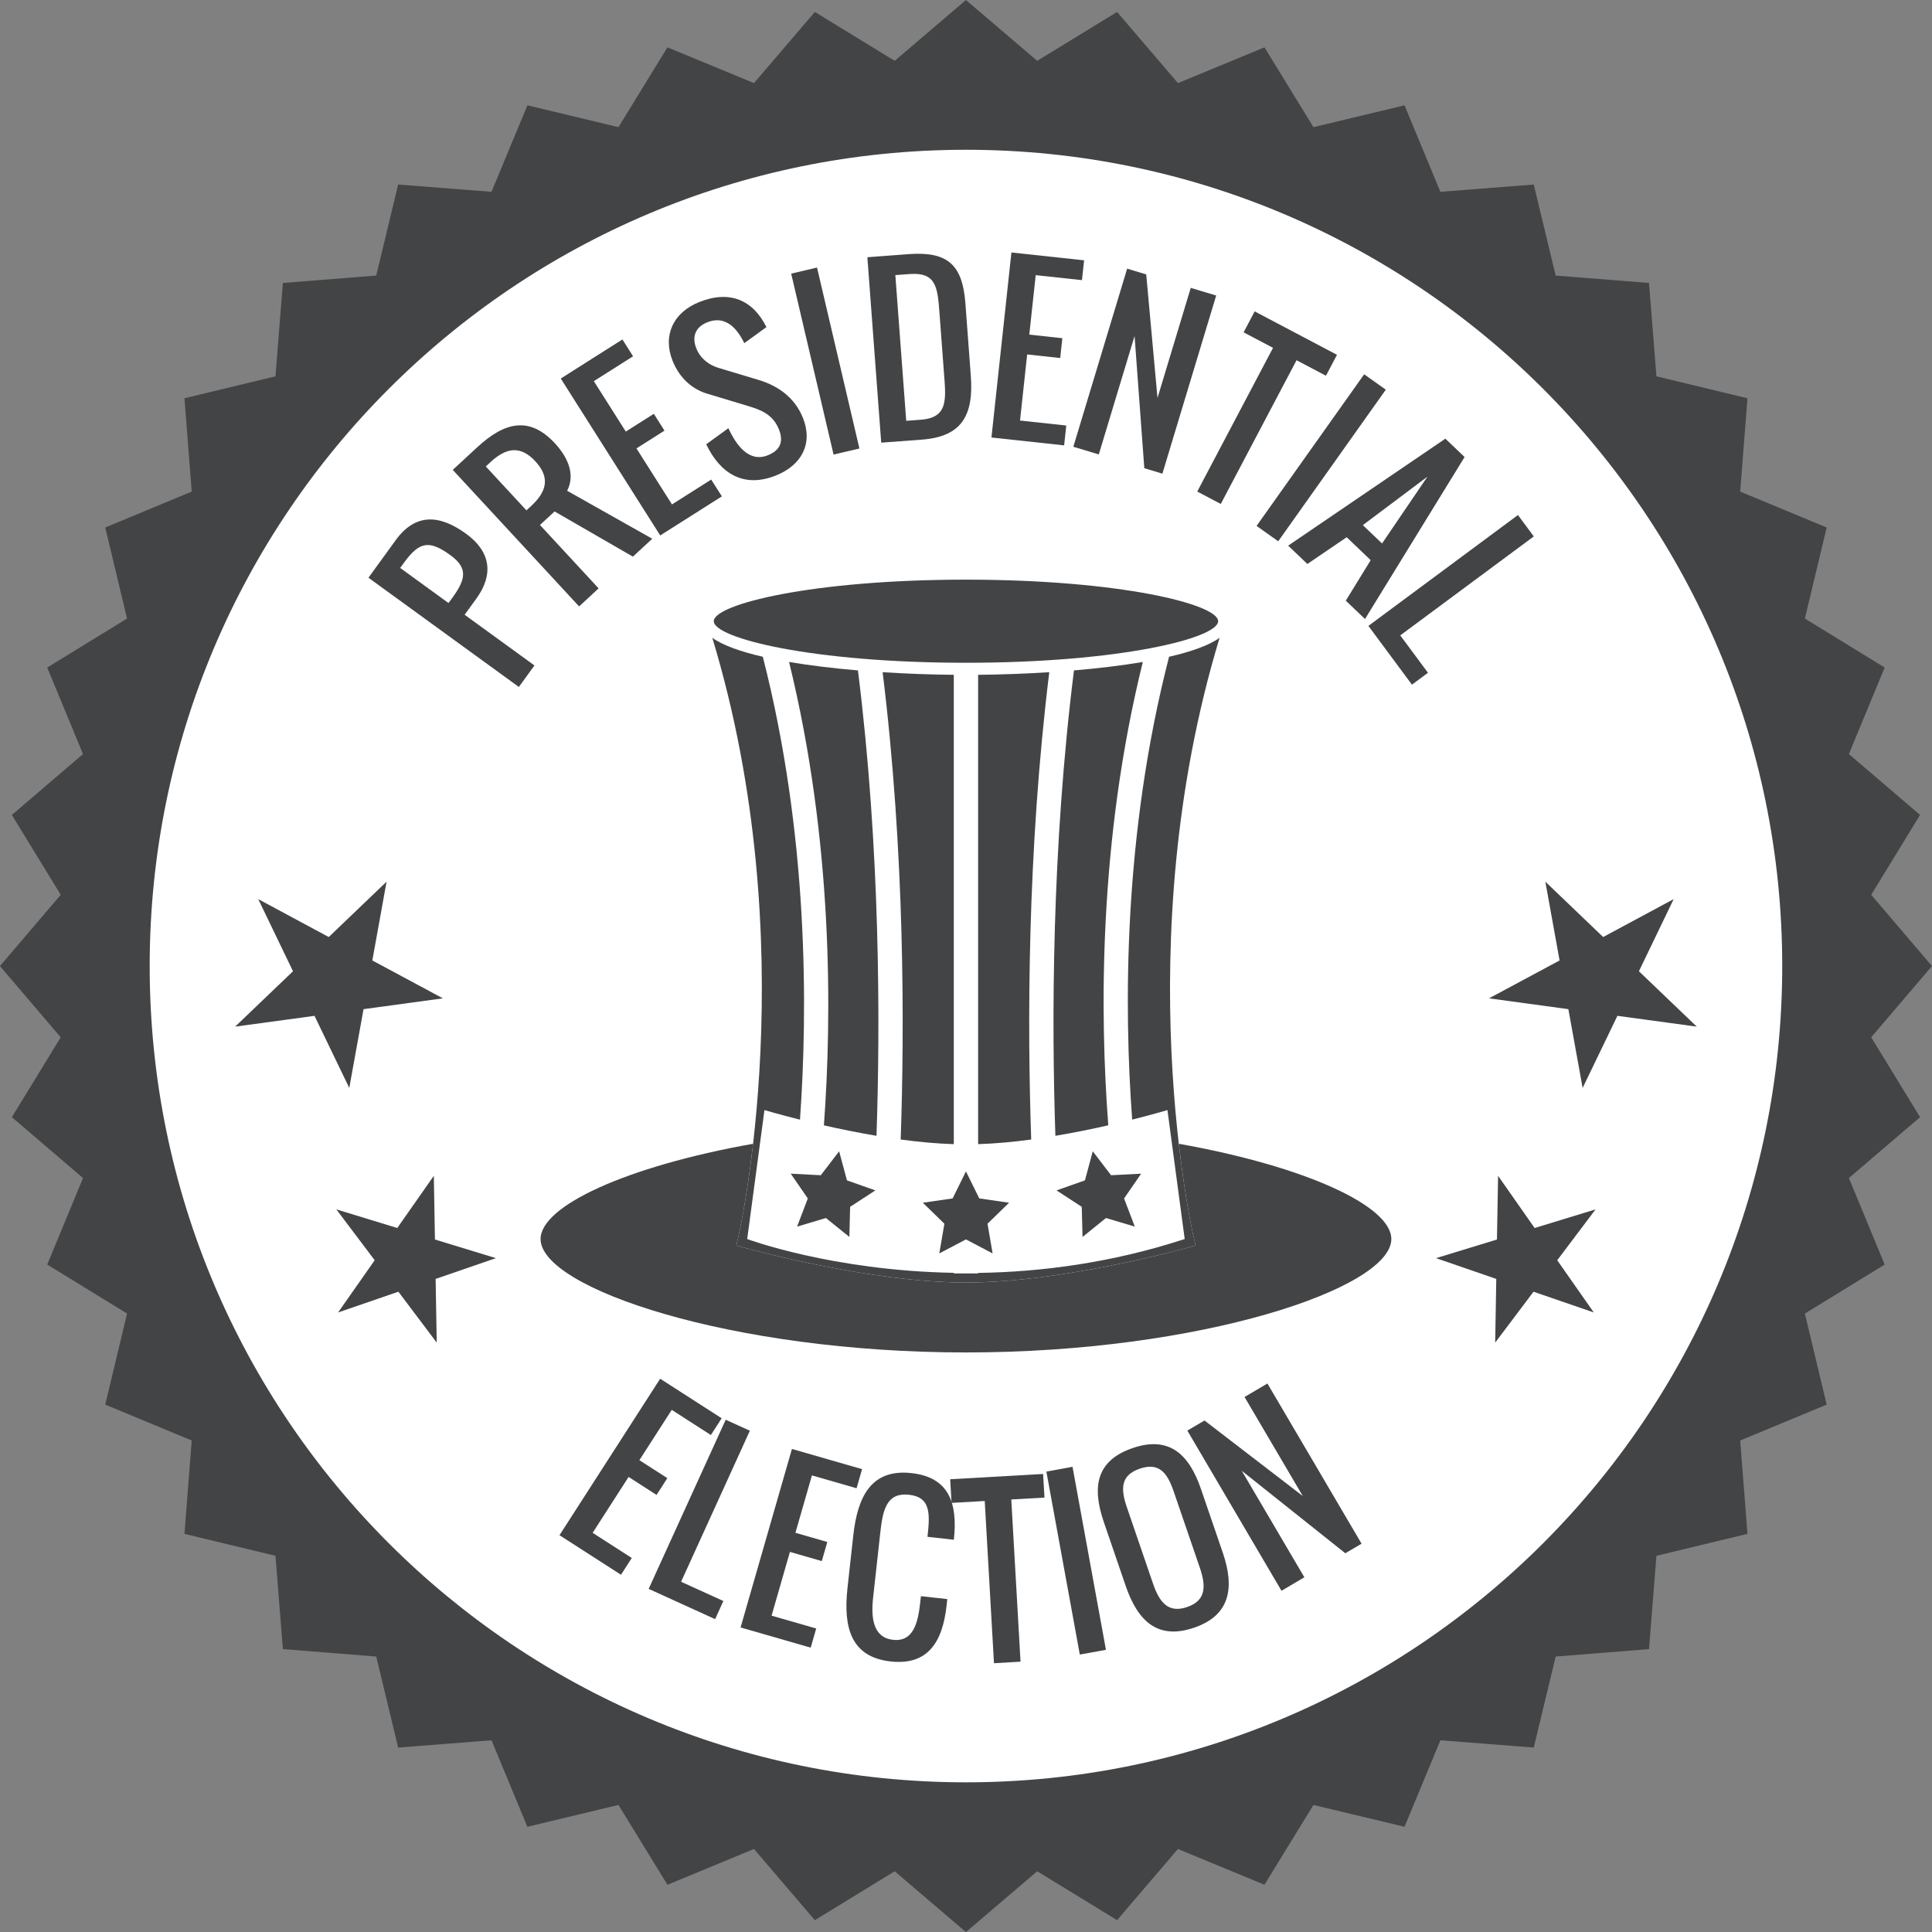
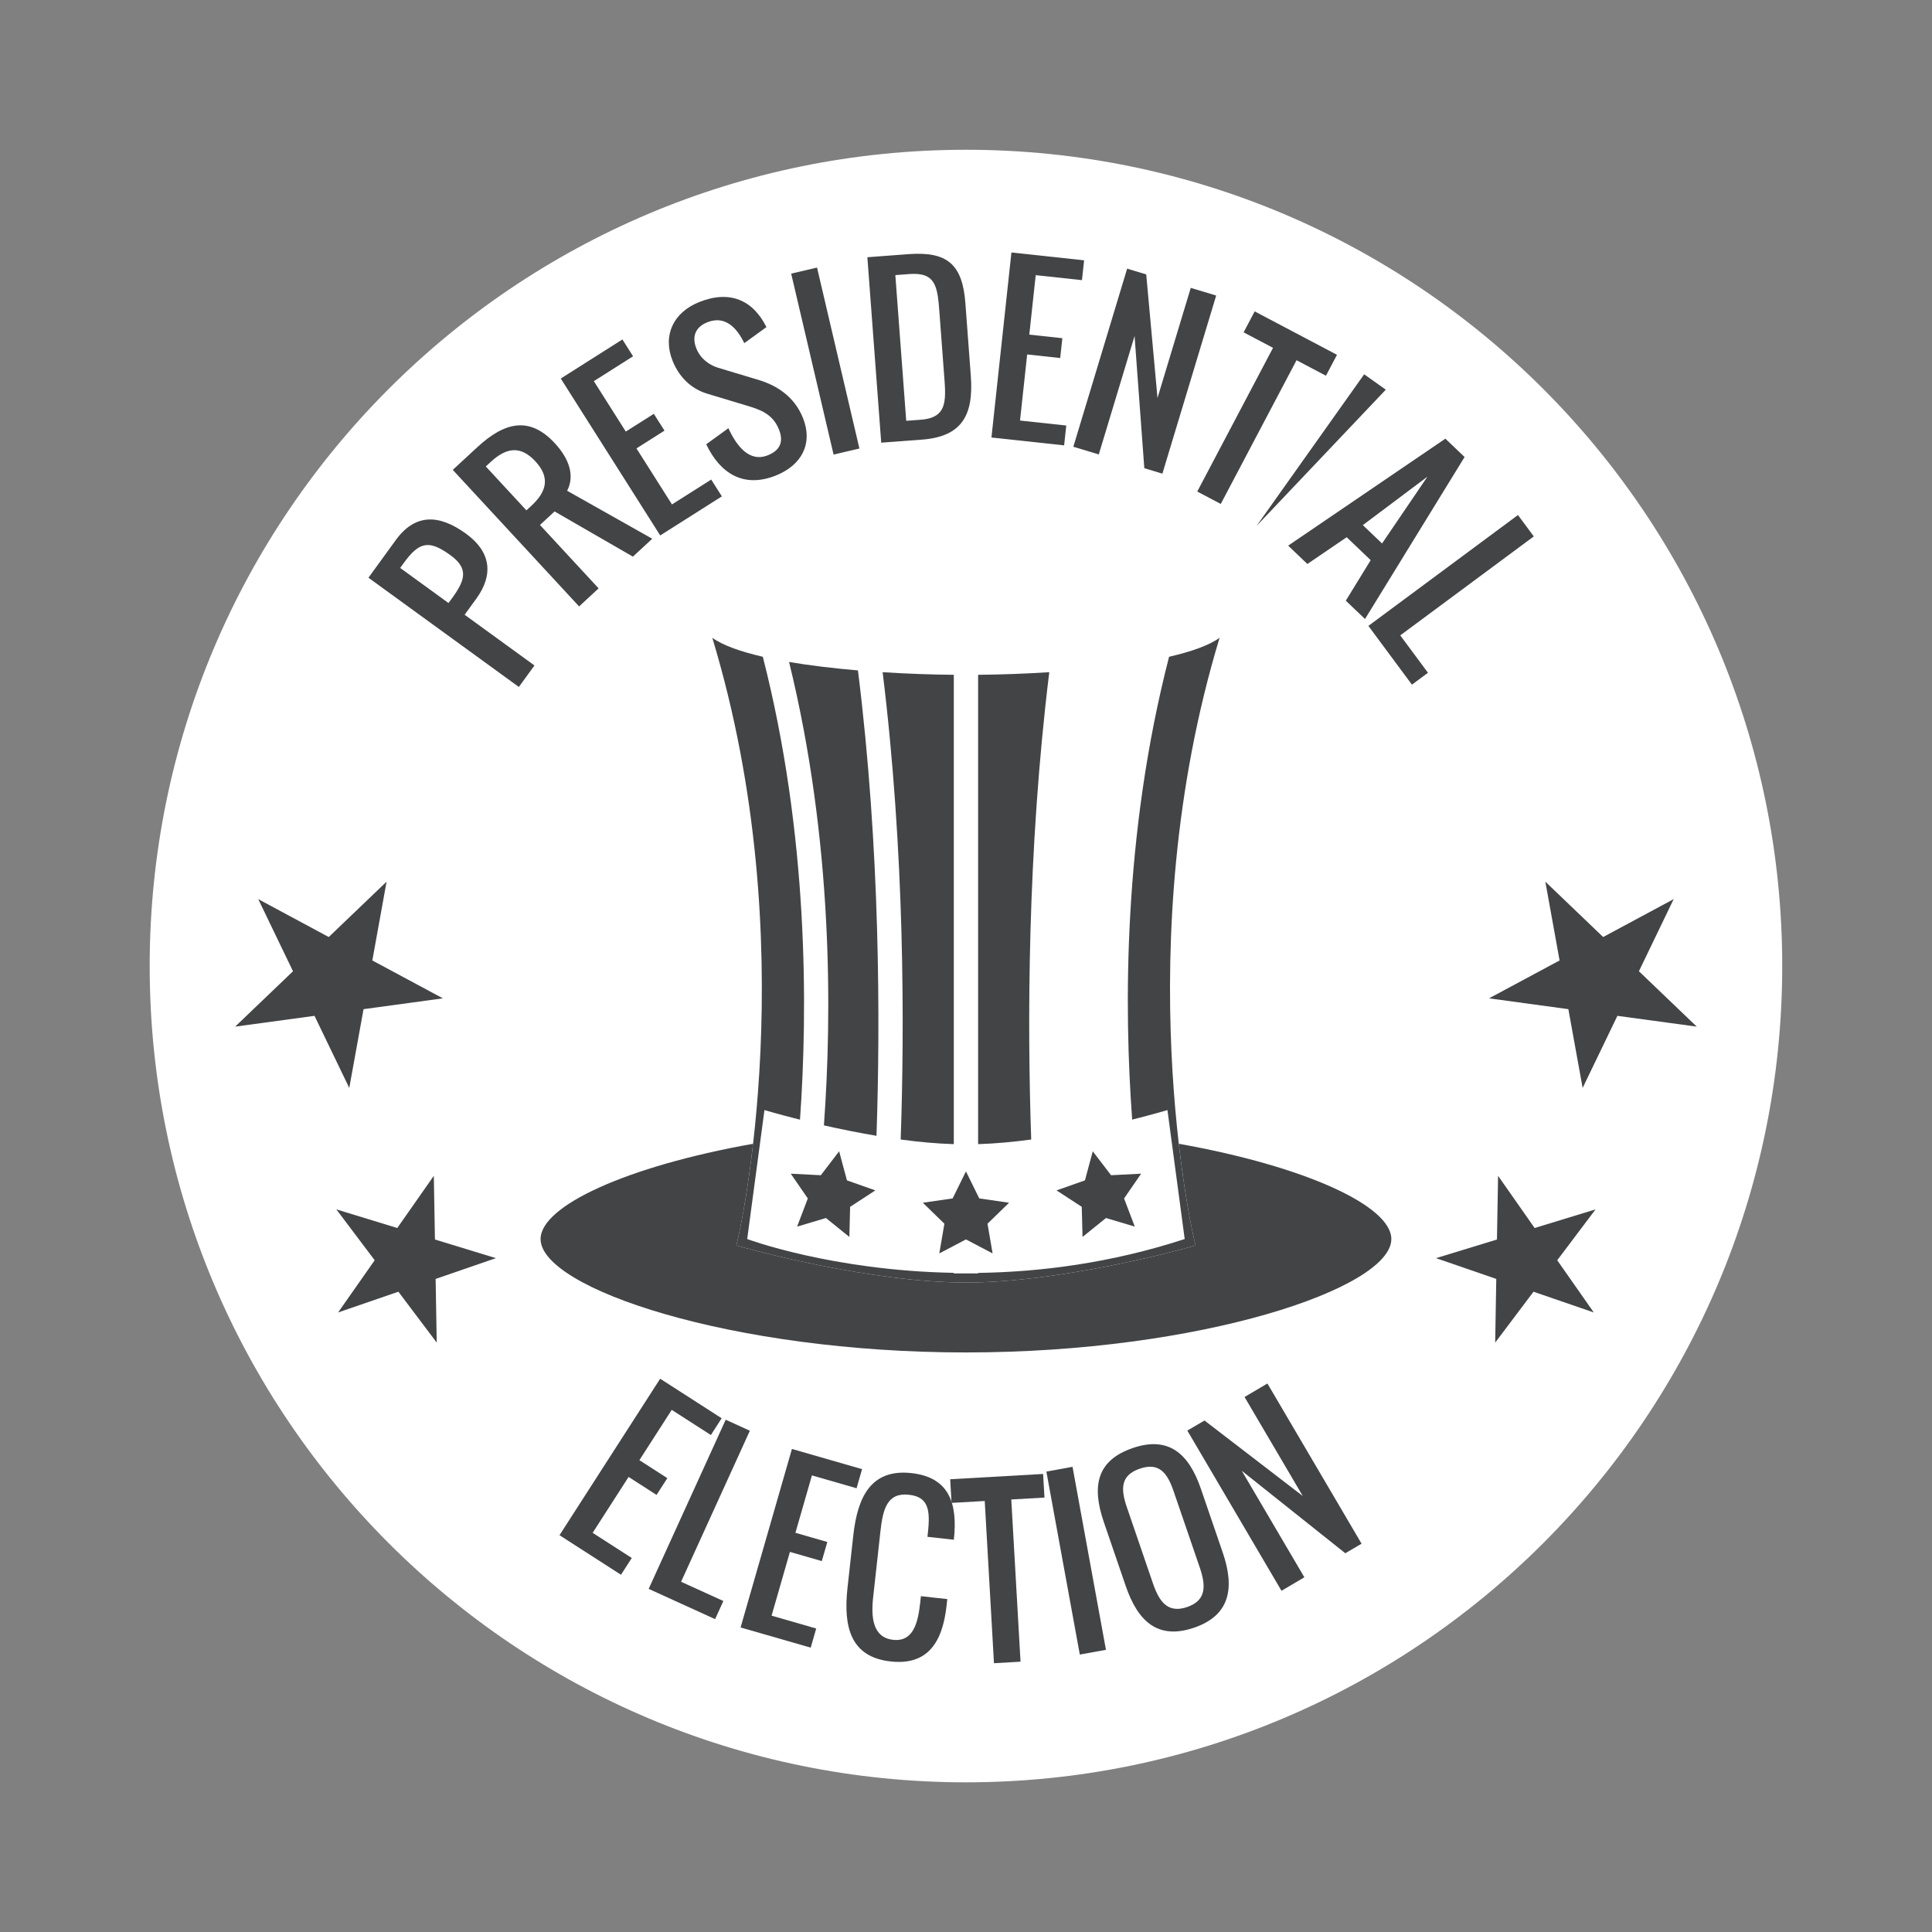
<svg xmlns="http://www.w3.org/2000/svg" height="1962.0" preserveAspectRatio="xMidYMid meet" version="1.0" viewBox="245.3 245.2 1962.0 1962.0" width="1962.0" zoomAndPan="magnify">
  <rect x="245.3" y="245.2" width="1962.0" height="1962.0" fill="#808080" stroke="none" />
  <g>
    <g id="change1_1">
-       <path d="M 1226.246 245.234 L 1298.598 306.973 L 1379.73 257.34 L 1441.535 329.598 L 1529.402 293.281 L 1579.141 374.328 L 1671.629 352.16 L 1708.07 440.004 L 1802.875 432.594 L 1825.137 525.043 L 1919.914 532.559 L 1927.457 627.375 L 2019.906 649.652 L 2012.512 744.43 L 2100.34 780.898 L 2078.199 873.344 L 2159.234 923.109 L 2122.902 1010.965 L 2195.172 1072.797 L 2145.555 1153.895 L 2207.25 1226.254 L 2145.555 1298.613 L 2195.172 1379.703 L 2122.902 1441.531 L 2159.234 1529.402 L 2078.199 1579.164 L 2100.34 1671.613 L 2012.512 1708.07 L 2019.906 1802.883 L 1927.457 1825.16 L 1919.914 1919.91 L 1825.137 1927.461 L 1802.875 2019.91 L 1708.07 2012.5 L 1671.629 2100.352 L 1579.141 2078.18 L 1529.402 2159.223 L 1441.535 2122.902 L 1379.73 2195.172 L 1298.598 2145.531 L 1226.246 2207.27 L 1153.898 2145.531 L 1072.797 2195.172 L 1010.988 2122.902 L 923.117 2159.223 L 873.363 2078.18 L 780.887 2100.352 L 744.438 2012.5 L 649.641 2019.91 L 627.379 1927.461 L 532.578 1919.91 L 525.047 1825.16 L 432.625 1802.883 L 440 1708.07 L 352.18 1671.613 L 374.324 1579.164 L 293.27 1529.402 L 329.598 1441.531 L 257.34 1379.703 L 306.969 1298.613 L 245.25 1226.254 L 306.969 1153.895 L 257.34 1072.797 L 329.598 1010.965 L 293.27 923.109 L 374.324 873.344 L 352.18 780.898 L 440 744.43 L 432.625 649.652 L 525.047 627.375 L 532.578 532.559 L 627.379 525.043 L 649.641 432.594 L 744.438 440.004 L 780.887 352.16 L 873.363 374.328 L 923.117 293.281 L 1010.988 329.598 L 1072.797 257.34 L 1153.898 306.973 L 1226.246 245.234" fill="#424446" />
-     </g>
+       </g>
    <g id="change2_1">
      <path d="M 2055.203 1226.25 C 2055.203 1684.059 1684.066 2055.199 1226.25 2055.199 C 768.434 2055.199 397.309 1684.059 397.309 1226.25 C 397.309 768.445 768.434 397.297 1226.25 397.297 C 1684.066 397.297 2055.203 768.445 2055.203 1226.25" fill="#fff" />
    </g>
    <g id="change1_2">
-       <path d="M 1226.25 918.262 C 1382.57 918.262 1482.352 893.23 1482.352 876.039 C 1482.352 858.871 1382.57 833.852 1226.25 833.852 C 1069.91 833.852 970.164 858.871 970.164 876.039 C 970.164 893.23 1069.91 918.262 1226.25 918.262" fill="#424446" />
-     </g>
+       </g>
    <g id="change1_3">
      <path d="M 1159.969 1402.41 C 1178.039 1404.852 1196.32 1406.57 1213.91 1407.109 L 1213.91 930.488 C 1191.07 930.27 1166.398 929.43 1141.641 927.828 C 1164.09 1110.539 1163.93 1287.621 1159.969 1402.41" fill="#424446" />
    </g>
    <g id="change1_4">
      <path d="M 1082 1388.039 C 1098.078 1391.68 1116.262 1395.398 1135.41 1398.648 C 1139.281 1283.789 1139.238 1107.43 1116.57 926.02 C 1092.051 923.922 1068.172 921.109 1046.621 917.461 C 1091.32 1099.551 1090.219 1275.648 1082 1388.039" fill="#424446" />
    </g>
    <g id="change1_5">
      <path d="M 1483.828 892.898 C 1473.102 900.641 1454.941 906.988 1432.531 912.172 C 1385.648 1093.859 1386.789 1270.469 1395.059 1382.191 C 1416.852 1376.711 1430.871 1372.512 1430.871 1372.512 L 1448.398 1503.469 C 1373.559 1527.922 1301.809 1536.941 1238.602 1537.879 L 1238.602 1538.398 L 1213.91 1538.398 L 1213.91 1537.809 C 1089.68 1535.531 1004.102 1503.469 1004.102 1503.469 L 1021.629 1372.512 C 1021.629 1372.512 1035.781 1376.75 1057.711 1382.262 C 1065.711 1269.371 1066.262 1093.121 1019.969 912.172 C 997.559 906.988 979.391 900.641 968.66 892.898 C 1063.078 1204.371 995.793 1498.359 995.074 1501.328 L 993.039 1510 L 1001.609 1512.371 C 1006.789 1513.809 1129.43 1547.648 1226.25 1547.648 C 1323.07 1547.648 1445.711 1513.809 1450.879 1512.371 L 1459.461 1510 L 1457.422 1501.328 C 1456.711 1498.359 1389.34 1204.59 1483.828 892.898" fill="#424446" />
    </g>
    <g id="change1_6">
-       <path d="M 1317.078 1398.648 C 1336.359 1395.398 1354.66 1391.66 1370.801 1387.988 C 1362.301 1276.711 1360.641 1100.148 1405.859 917.461 C 1384.32 921.109 1360.449 923.922 1335.941 926.02 C 1313.238 1107.488 1313.219 1283.82 1317.078 1398.648" fill="#424446" />
-     </g>
+       </g>
    <g id="change1_7">
      <path d="M 1292.52 1402.41 C 1288.559 1287.621 1288.41 1110.539 1310.871 927.828 C 1286.109 929.43 1261.43 930.27 1238.602 930.488 L 1238.602 1407.109 C 1256.191 1406.57 1274.461 1404.852 1292.52 1402.41" fill="#424446" />
    </g>
    <g id="change1_8">
      <path d="M 1226.25 1434.781 L 1239.781 1462.23 L 1270.039 1466.609 L 1248.141 1487.922 L 1253.309 1518.078 L 1226.25 1503.852 L 1199.191 1518.078 L 1204.359 1487.922 L 1182.461 1466.609 L 1212.73 1462.23 L 1226.25 1434.781" fill="#424446" />
    </g>
    <g id="change1_9">
      <path d="M 1355.031 1414.379 L 1373.629 1438.68 L 1404.16 1437.109 L 1386.82 1462.281 L 1397.73 1490.859 L 1368.441 1482.129 L 1344.641 1501.352 L 1343.859 1470.77 L 1318.25 1454.07 L 1347.09 1443.898 L 1355.031 1414.379" fill="#424446" />
    </g>
    <g id="change1_10">
      <path d="M 1097.461 1414.379 L 1078.859 1438.68 L 1048.328 1437.109 L 1065.66 1462.281 L 1054.77 1490.859 L 1084.059 1482.129 L 1107.852 1501.352 L 1108.621 1470.77 L 1134.238 1454.07 L 1105.398 1443.898 L 1097.461 1414.379" fill="#424446" />
    </g>
    <g id="change1_11">
      <path d="M 1442.387 1406.727 C 1449.102 1465.109 1457.168 1500.328 1457.422 1501.328 L 1459.457 1510 L 1450.883 1512.371 C 1445.715 1513.809 1323.074 1547.648 1226.246 1547.648 C 1129.43 1547.648 1006.789 1513.809 1001.613 1512.371 L 993.039 1510 L 995.078 1501.328 C 995.328 1500.328 1003.391 1465.109 1010.082 1406.727 C 881.102 1429.707 794.277 1469.98 794.277 1503.469 C 794.277 1553.43 987.688 1618.648 1226.246 1618.648 C 1464.828 1618.648 1658.23 1553.43 1658.23 1503.469 C 1658.23 1469.98 1571.402 1429.707 1442.387 1406.727" fill="#424446" />
    </g>
    <g id="change1_12">
      <path d="M 655.648 816.504 L 651.691 821.945 L 700.77 857.602 L 704.738 852.16 C 718.105 833.766 720.969 822.273 702.73 809.023 C 681.508 793.621 671.371 794.863 655.648 816.504 Z M 729.02 853.133 L 717.137 869.496 L 788.055 921 L 772.207 942.824 L 619.473 831.887 L 647.207 793.695 C 667.02 766.43 691.309 767.41 718.582 787.211 C 743.555 805.332 746.914 828.512 729.02 853.133" fill="#424446" />
    </g>
    <g id="change1_13">
      <path d="M 743.598 714.328 L 738.645 718.906 L 779.887 763.469 L 784.844 758.914 C 800.855 744.078 803.949 729.855 788.977 713.684 C 774.02 697.543 759.613 699.504 743.598 714.328 Z M 821.238 743.586 L 907.676 792.309 L 888.023 810.484 L 808.492 764.586 L 793.637 778.324 L 853.203 842.707 L 833.395 861.035 L 705.094 722.375 L 729.848 699.492 C 758.086 673.324 783.301 667.828 808.785 695.367 C 823.895 711.703 828.902 728.75 821.238 743.586" fill="#424446" />
    </g>
    <g id="change1_14">
      <path d="M 891.641 700.555 L 927.711 757.461 L 967.547 732.219 L 978.367 749.277 L 915.766 788.953 L 814.777 629.605 L 877.379 589.93 L 888.199 607.016 L 848.363 632.27 L 880.82 683.473 L 909.27 665.441 L 920.102 682.523 L 891.641 700.555" fill="#424446" />
    </g>
    <g id="change1_15">
      <path d="M 963.555 572.488 C 951.449 577.344 947.672 587.168 952.461 599.059 C 956.812 609.902 965.855 616.027 974.891 618.773 L 1016.207 631.191 C 1033.18 636.438 1051.66 647.141 1060.66 669.496 C 1071.109 695.48 1059.629 717.473 1033.348 728.047 C 1000.609 741.18 976.66 726.18 962.508 696.359 L 985.008 680.047 C 993.145 697.793 1006.148 715.137 1025.09 707.531 C 1037.598 702.512 1041.336 693.73 1036.309 681.223 C 1029.988 665.484 1017.02 661.176 1004.988 657.516 L 963.676 645.051 C 949.551 640.953 935.875 630.332 928.402 611.801 C 917.973 585.809 929.039 562.523 955.316 551.973 C 986.289 539.531 1009.961 549.859 1023.629 577.379 L 1001.129 593.695 C 993.383 577.508 981.25 565.375 963.555 572.488" fill="#424446" />
    </g>
    <g id="change1_16">
      <path d="M 1075.016 516.906 L 1118.055 700.672 L 1091.816 706.809 L 1048.766 523.082 L 1075.016 516.906" fill="#424446" />
    </g>
    <g id="change1_17">
      <path d="M 1168.832 523.5 L 1154.543 524.578 L 1165.594 672.559 L 1180.422 671.434 C 1208.887 669.312 1205.871 650.09 1203.797 622.355 L 1199.281 561.824 C 1197.352 536.062 1195.523 521.512 1168.832 523.5 Z M 1181.711 691.637 L 1140.203 694.738 L 1126.133 506.422 L 1167.852 503.297 C 1207.258 500.363 1222.719 513.574 1225.68 553.07 L 1231.199 627.047 C 1234.207 667.086 1221.859 688.617 1181.711 691.637" fill="#424446" />
    </g>
    <g id="change1_18">
      <path d="M 1288.418 605.145 L 1281.164 672.262 L 1328.129 677.34 L 1325.953 697.48 L 1252.141 689.5 L 1272.43 501.602 L 1346.238 509.562 L 1344.062 529.691 L 1297.098 524.629 L 1290.574 585.023 L 1324.133 588.648 L 1321.969 608.793 L 1288.418 605.145" fill="#424446" />
    </g>
    <g id="change1_19">
      <path d="M 1397.492 586.391 L 1361.152 706.684 L 1335.305 698.898 L 1389.945 518.031 L 1409.324 523.871 L 1420.766 649.352 L 1454.543 537.555 L 1480.367 545.328 L 1425.738 726.219 L 1407.379 720.664 L 1397.492 586.391" fill="#424446" />
    </g>
    <g id="change1_20">
      <path d="M 1591.848 626.754 L 1561.973 611.02 L 1485.027 756.98 L 1461.141 744.371 L 1538.094 598.434 L 1508.234 582.699 L 1519.441 561.422 L 1603.043 605.508 L 1591.848 626.754" fill="#424446" />
    </g>
    <g id="change1_21">
-       <path d="M 1652.625 640.922 L 1543.375 794.867 L 1521.379 779.285 L 1630.641 625.32 L 1652.625 640.922" fill="#424446" />
+       <path d="M 1652.625 640.922 L 1521.379 779.285 L 1630.641 625.32 L 1652.625 640.922" fill="#424446" />
    </g>
    <g id="change1_22">
      <path d="M 1694.922 729.246 L 1629.293 778.48 L 1648.812 797.105 Z M 1572.98 817.934 L 1553.469 799.32 L 1713.113 690.684 L 1732.625 709.316 L 1631.508 873.812 L 1612 855.191 L 1637.281 814.062 L 1612.895 790.77 L 1572.98 817.934" fill="#424446" />
    </g>
    <g id="change1_23">
      <path d="M 1786.828 768.227 L 1802.91 789.941 L 1667.305 890.449 L 1695.445 928.41 L 1679.164 940.488 L 1634.941 880.816 L 1786.828 768.227" fill="#424446" />
    </g>
    <g id="change1_24">
      <path d="M 883.656 1745.059 L 847.152 1801.828 L 886.879 1827.379 L 875.93 1844.41 L 813.488 1804.238 L 915.719 1645.328 L 978.156 1685.48 L 967.211 1702.512 L 927.473 1676.961 L 894.613 1728.039 L 922.992 1746.289 L 912.043 1763.328 L 883.656 1745.059" fill="#424446" />
    </g>
    <g id="change1_25">
      <path d="M 982.273 1686.98 L 1006.809 1698.148 L 936.961 1851.531 L 979.902 1871.07 L 971.516 1889.48 L 904.039 1858.75 L 982.273 1686.98" fill="#424446" />
    </g>
    <g id="change1_26">
      <path d="M 1047.488 1821.211 L 1028.859 1885.961 L 1074.18 1898.988 L 1068.602 1918.441 L 997.383 1897.93 L 1049.531 1716.648 L 1120.75 1737.16 L 1115.16 1756.559 L 1069.84 1743.512 L 1053.078 1801.801 L 1085.449 1811.121 L 1079.859 1830.52 L 1047.488 1821.211" fill="#424446" />
    </g>
    <g id="change1_27">
      <path d="M 1149.809 1932.461 C 1109.531 1928.012 1101.5 1898.121 1105.949 1857.82 L 1111.852 1804.352 C 1116.289 1764.102 1130.641 1736.762 1170.91 1741.18 C 1208.68 1745.371 1218.121 1771.18 1213.961 1808.84 L 1187.172 1805.891 C 1189.699 1783.078 1190.879 1765.648 1168.488 1763.172 C 1146.102 1760.699 1141.891 1777.82 1139.371 1800.609 L 1131.98 1867.59 C 1129.711 1888.078 1131.82 1908.23 1152.23 1910.469 C 1172.75 1912.75 1177.531 1893.352 1179.781 1872.84 L 1180.52 1866.16 L 1207.309 1869.121 L 1206.57 1875.801 C 1202.449 1913.039 1187.371 1936.602 1149.809 1932.461" fill="#424446" />
    </g>
    <g id="change1_28">
      <path d="M 1305.988 1766.031 L 1272.281 1767.961 L 1281.68 1932.68 L 1254.711 1934.25 L 1245.32 1769.5 L 1211.621 1771.43 L 1210.25 1747.422 L 1304.609 1742.051 L 1305.988 1766.031" fill="#424446" />
    </g>
    <g id="change1_29">
      <path d="M 1334.48 1734.789 L 1368.422 1920.629 L 1341.879 1925.449 L 1307.93 1739.641 L 1334.48 1734.789" fill="#424446" />
    </g>
    <g id="change1_30">
      <path d="M 1389.621 1775.738 L 1416.211 1853.371 C 1422.77 1872.531 1431.738 1883.738 1450.898 1877.172 C 1470.059 1870.602 1470.27 1856.25 1463.711 1837.09 L 1437.109 1759.5 C 1430.559 1740.32 1421.93 1730.121 1402.77 1736.691 C 1383.609 1743.262 1383.059 1756.602 1389.621 1775.738 Z M 1464.84 1757.129 L 1487.059 1821.961 C 1499.371 1857.879 1494.391 1885.672 1458.07 1898.121 C 1421.461 1910.672 1400.961 1892.172 1388.48 1855.738 L 1366.262 1790.891 C 1353.789 1754.461 1358.969 1728.289 1395.59 1715.738 C 1431.91 1703.289 1452.539 1721.18 1464.84 1757.129" fill="#424446" />
    </g>
    <g id="change1_31">
      <path d="M 1506.328 1738.801 L 1569.922 1846.98 L 1546.691 1860.672 L 1451.078 1698 L 1468.512 1687.762 L 1568.289 1764.43 L 1509.172 1663.879 L 1532.41 1650.191 L 1628.02 1812.859 L 1611.5 1822.57 L 1506.328 1738.801" fill="#424446" />
    </g>
    <g id="change1_32">
      <path d="M 1757.445 1259.039 L 1838.02 1270.027 L 1852.512 1350.027 L 1887.82 1276.816 L 1968.406 1287.766 L 1909.668 1231.535 L 1944.953 1158.293 L 1873.352 1196.777 L 1814.641 1140.566 L 1829.094 1220.57 L 1757.445 1259.039" fill="#424446" />
    </g>
    <g id="change1_33">
      <path d="M 1703.609 1522.883 L 1764.809 1543.984 L 1763.699 1608.652 L 1802.625 1556.973 L 1863.836 1578.035 L 1826.707 1525.023 L 1865.633 1473.363 L 1803.758 1492.285 L 1766.641 1439.273 L 1765.508 1503.965 L 1703.609 1522.883" fill="#424446" />
    </g>
    <g id="change1_34">
      <path d="M 695.055 1259.039 L 614.488 1270.031 L 599.996 1350.031 L 564.688 1276.82 L 484.098 1287.77 L 542.852 1231.539 L 507.559 1158.289 L 579.156 1196.781 L 637.871 1140.57 L 623.41 1220.57 L 695.055 1259.039" fill="#424446" />
    </g>
    <g id="change1_35">
      <path d="M 748.879 1522.879 L 687.691 1543.98 L 688.805 1608.648 L 649.871 1556.969 L 588.656 1578.031 L 625.801 1525.02 L 586.867 1473.359 L 648.738 1492.281 L 685.859 1439.27 L 686.996 1503.961 L 748.879 1522.879" fill="#424446" />
    </g>
  </g>
</svg>